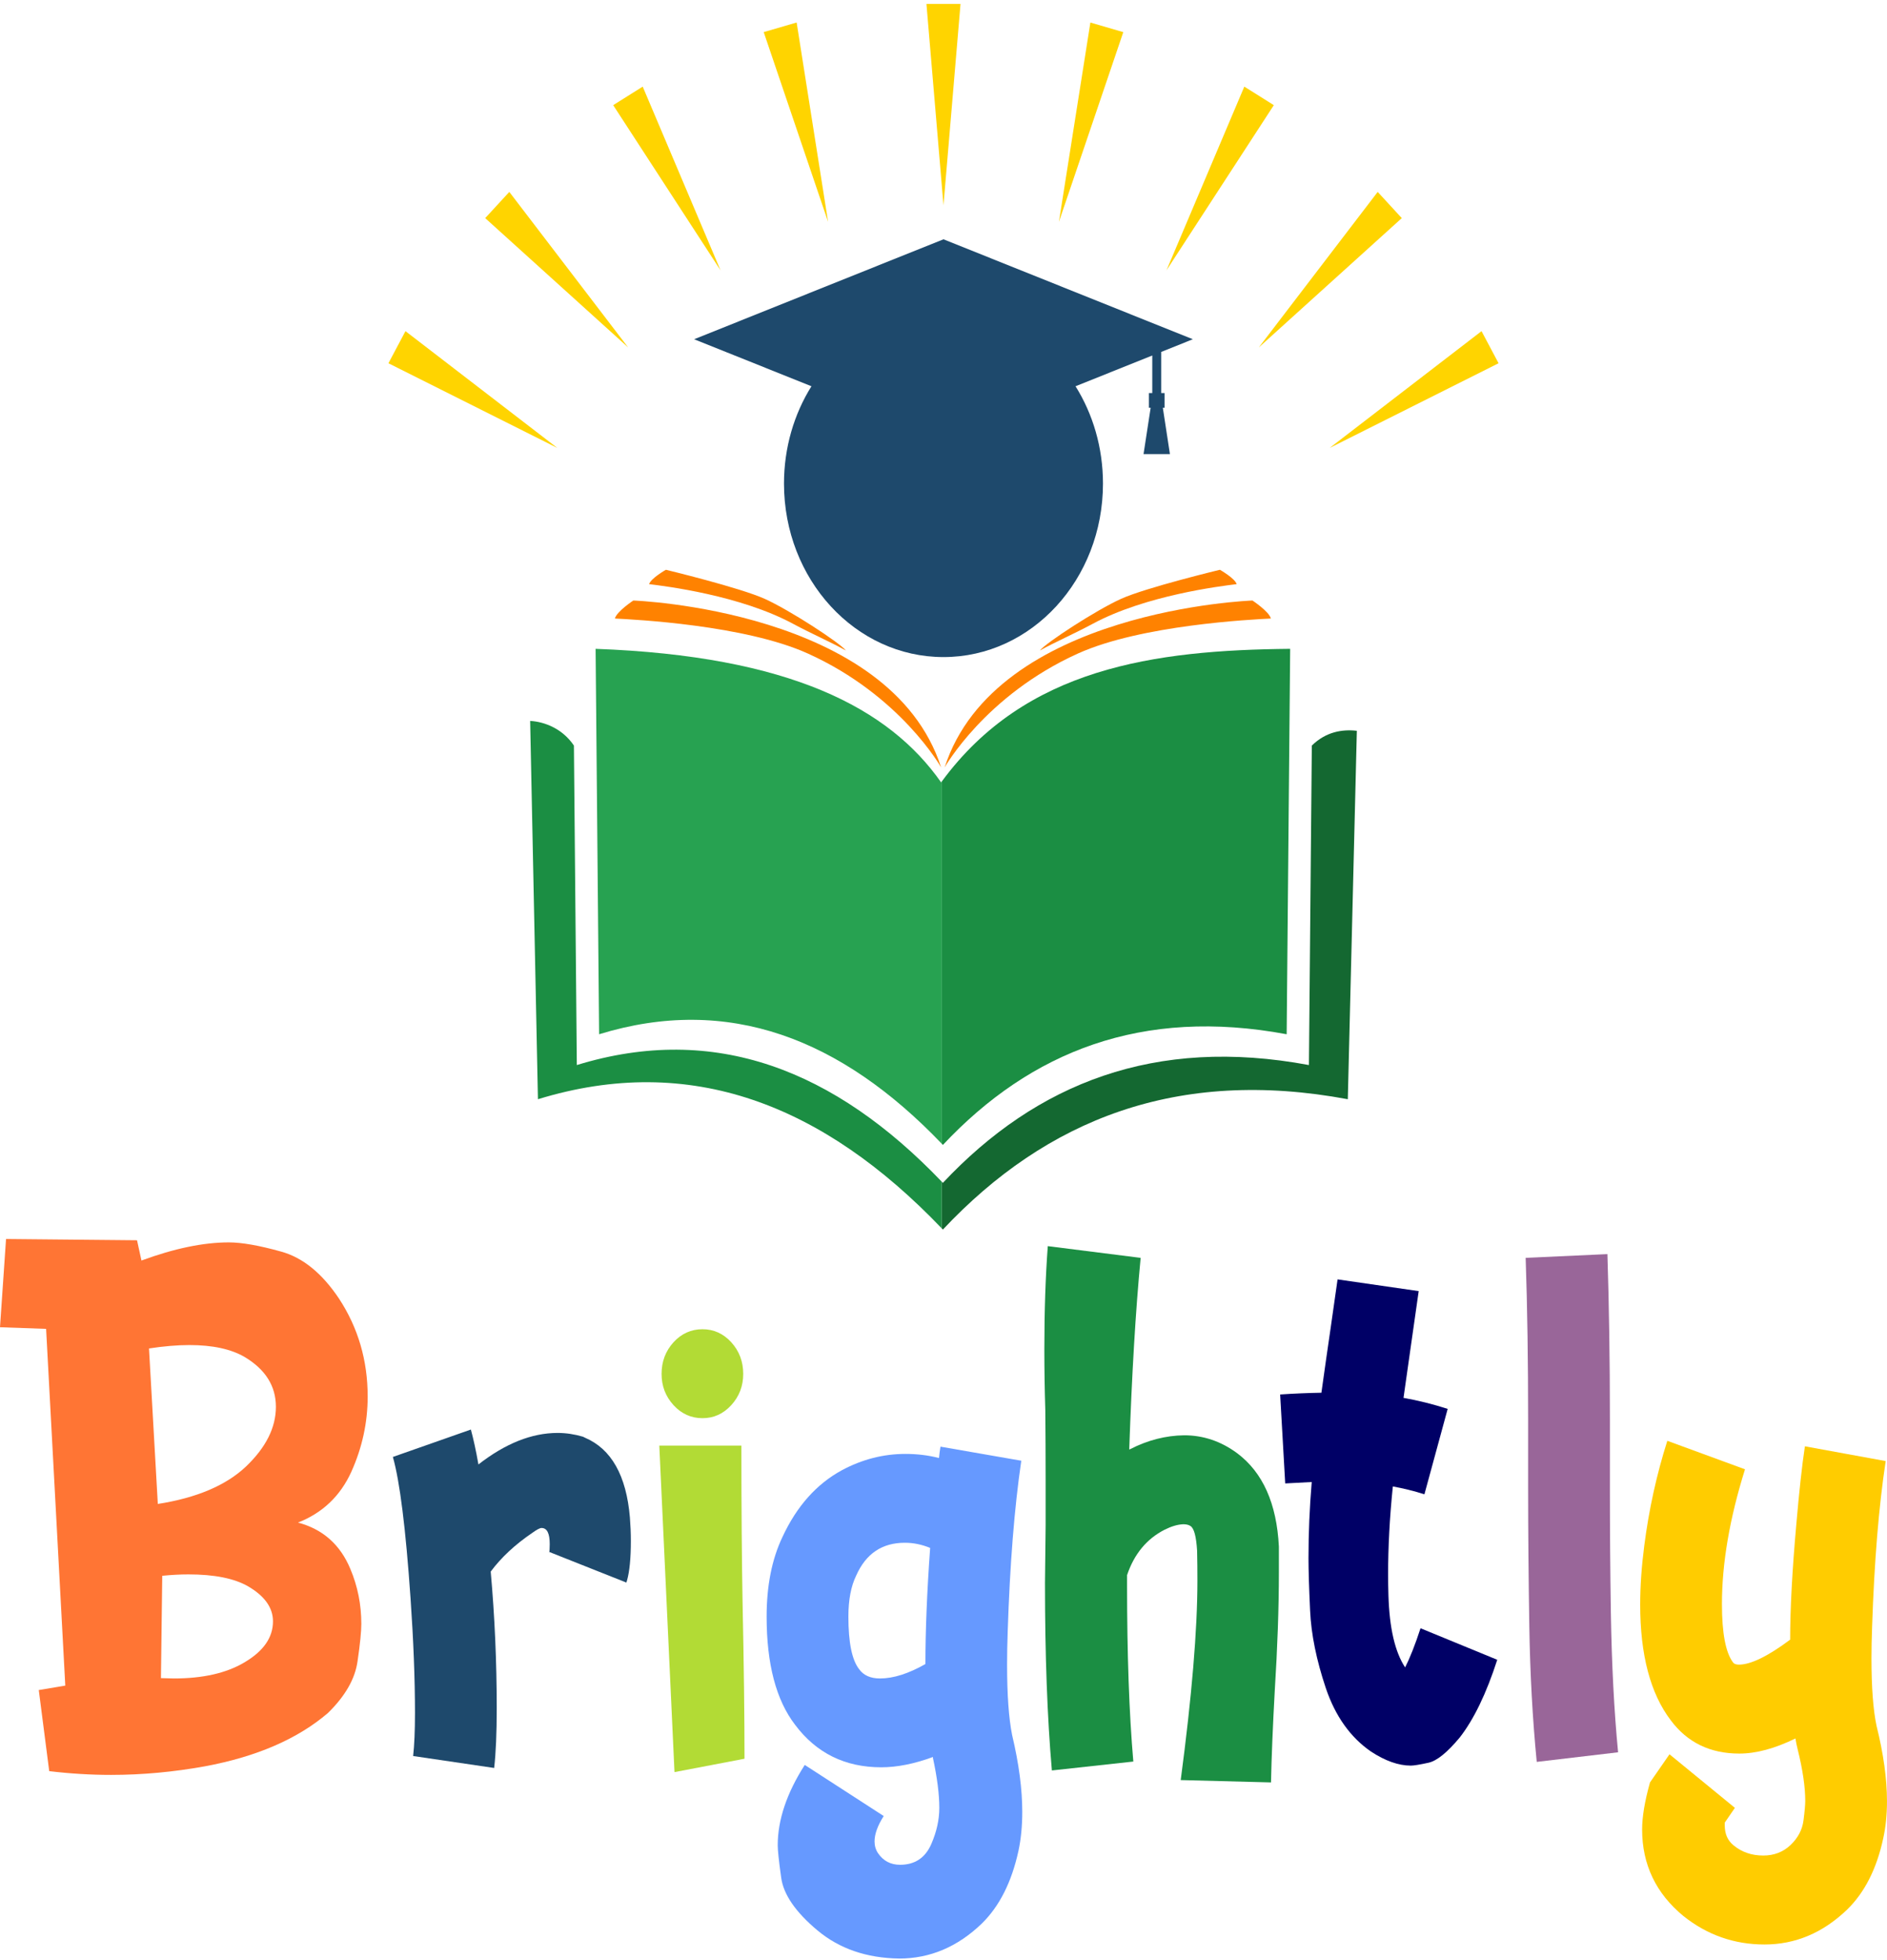
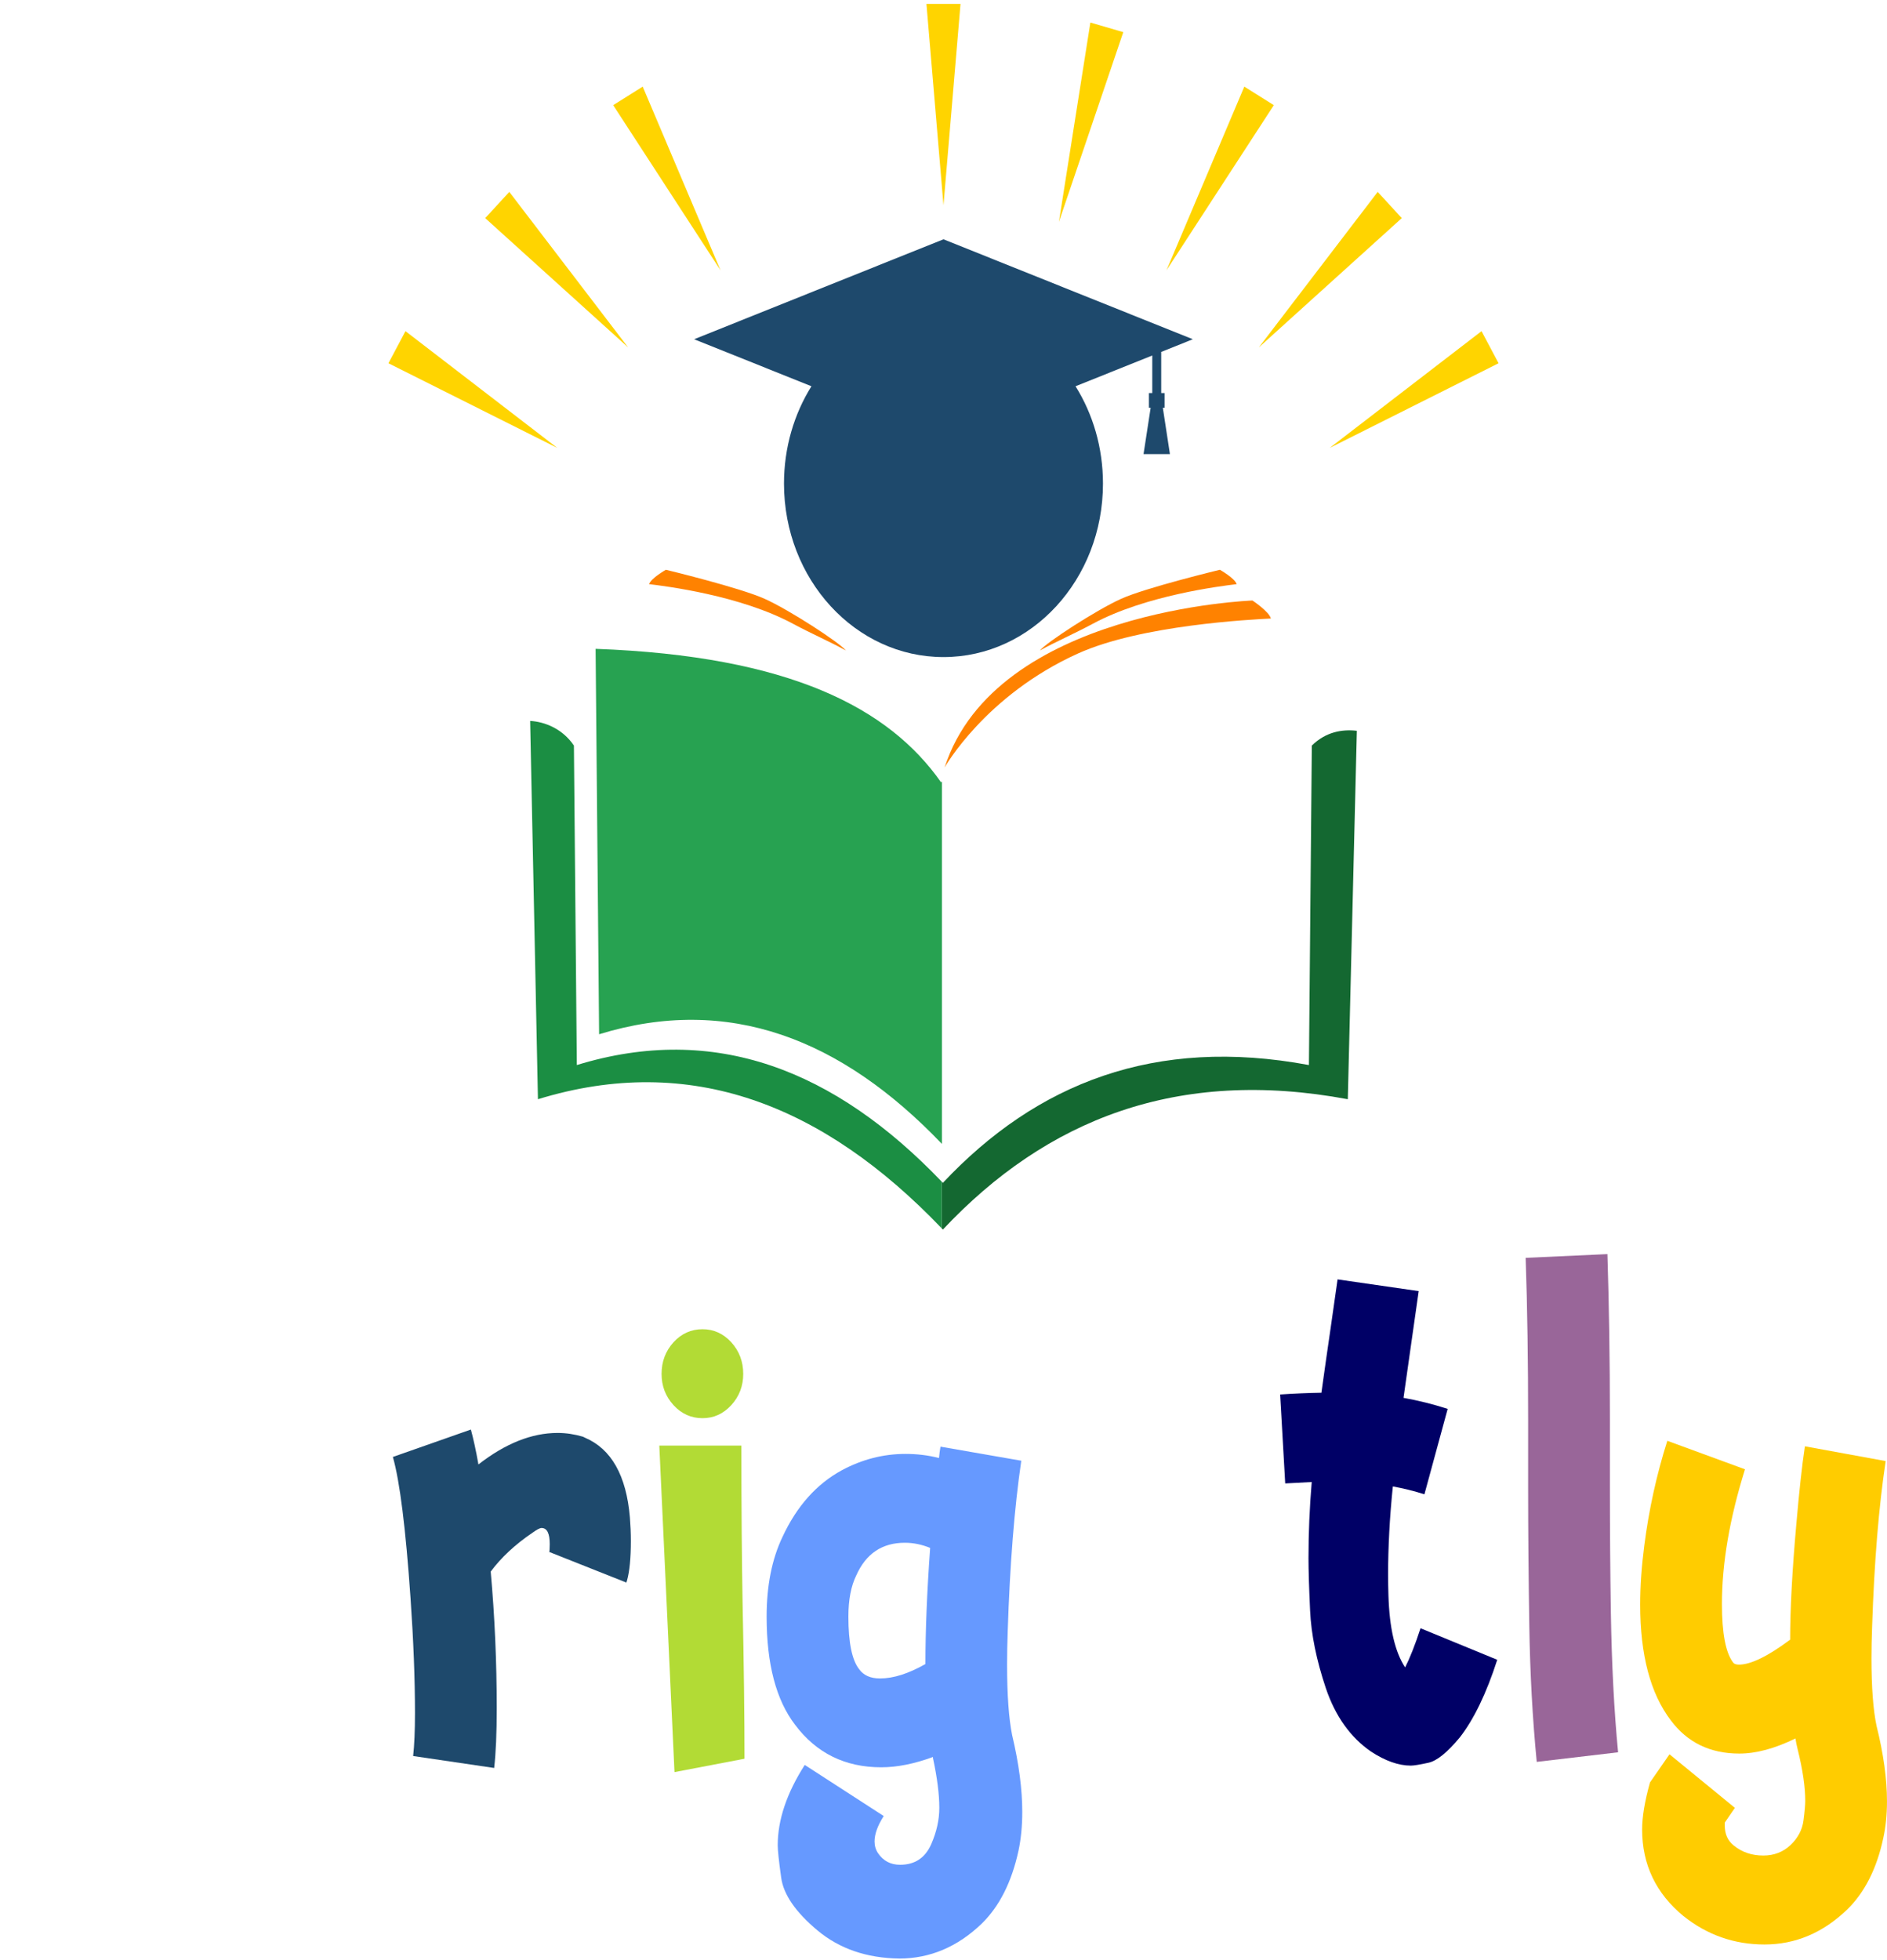
<svg xmlns="http://www.w3.org/2000/svg" width="104" height="108" viewBox="0 0 104 108" fill="none">
-   <path d="M6.121 97.795C4.987 97.795 3.847 97.724 2.713 97.588L2.137 93.12L3.598 92.875L2.541 73.219L0 73.129L0.333 68.267L7.552 68.337L7.796 69.454C9.601 68.789 11.21 68.454 12.611 68.454C13.318 68.454 14.274 68.621 15.479 68.957C16.69 69.287 17.753 70.158 18.685 71.553C19.736 73.154 20.264 74.956 20.264 76.945C20.264 78.385 19.961 79.766 19.362 81.097C18.756 82.427 17.776 83.363 16.423 83.892C17.788 84.254 18.75 85.106 19.308 86.443C19.712 87.399 19.914 88.412 19.914 89.472C19.914 89.872 19.849 90.563 19.706 91.531C19.57 92.507 19.023 93.456 18.073 94.385C16.405 95.812 14.143 96.794 11.287 97.323C9.571 97.633 7.849 97.795 6.121 97.795ZM9.583 92.481C11.174 92.481 12.463 92.19 13.448 91.609C14.511 90.989 15.045 90.234 15.045 89.336C15.045 88.581 14.588 87.942 13.674 87.405C12.908 86.966 11.81 86.747 10.384 86.747C9.933 86.747 9.452 86.773 8.942 86.824L8.87 92.462L9.583 92.481H9.583ZM8.698 82.866C10.842 82.531 12.463 81.84 13.561 80.8C14.654 79.754 15.206 78.663 15.206 77.513C15.206 76.371 14.63 75.454 13.484 74.769C12.73 74.33 11.715 74.111 10.438 74.111C9.767 74.111 9.025 74.175 8.212 74.298L8.698 82.867V82.866Z" fill="#FF7534" />
  <path d="M27.235 97.413L22.77 96.755C22.835 96.174 22.871 95.386 22.871 94.385C22.871 92.487 22.787 90.375 22.627 88.07C22.36 84.209 22.034 81.613 21.653 80.276L25.952 78.766C26.088 79.269 26.231 79.908 26.368 80.69C27.852 79.534 29.307 78.953 30.732 78.953C31.195 78.953 31.664 79.024 32.127 79.16L32.246 79.218C33.694 79.838 34.52 81.297 34.716 83.609C34.751 84.048 34.769 84.48 34.769 84.913C34.769 85.856 34.698 86.579 34.561 87.07L34.526 87.18V87.199L30.28 85.514L30.262 85.591C30.286 85.481 30.298 85.307 30.298 85.081C30.298 84.487 30.15 84.19 29.847 84.19C29.752 84.19 29.586 84.281 29.342 84.455C28.392 85.1 27.626 85.811 27.045 86.592C27.264 89.039 27.377 91.551 27.377 94.127C27.377 95.496 27.33 96.594 27.235 97.414V97.413Z" fill="#1E496C" />
  <path d="M38.718 78.14C38.094 78.14 37.56 77.901 37.121 77.423C36.681 76.939 36.462 76.371 36.462 75.699C36.462 75.022 36.681 74.44 37.121 73.956C37.56 73.478 38.094 73.239 38.718 73.239C39.335 73.239 39.864 73.478 40.303 73.956C40.742 74.44 40.962 75.022 40.962 75.699C40.962 76.371 40.742 76.939 40.303 77.423C39.864 77.901 39.335 78.14 38.718 78.14ZM37.174 97.641L36.337 79.651H40.861C40.861 83.119 40.885 85.999 40.926 88.278C40.998 91.719 41.033 94.6 41.033 96.904L37.174 97.641Z" fill="#B2DB35" />
  <path d="M48.498 92.481C49.24 92.481 50.071 92.216 51.003 91.687C51.003 89.879 51.087 87.748 51.264 85.288C50.807 85.101 50.344 85.004 49.869 85.004C48.617 85.004 47.726 85.604 47.191 86.805C46.9 87.4 46.758 88.155 46.758 89.072C46.758 90.499 46.954 91.461 47.346 91.965C47.589 92.307 47.975 92.481 48.498 92.481L48.498 92.481ZM49.555 107.913C47.761 107.887 46.259 107.371 45.054 106.363C43.849 105.356 43.178 104.381 43.053 103.451C42.922 102.515 42.863 101.927 42.863 101.676C42.863 100.274 43.361 98.796 44.353 97.246L48.705 100.061C48.367 100.591 48.2 101.062 48.2 101.462C48.2 101.701 48.266 101.921 48.391 102.108C48.682 102.534 49.085 102.747 49.608 102.747C50.421 102.747 50.997 102.367 51.33 101.598C51.621 100.927 51.769 100.268 51.769 99.61C51.769 98.854 51.65 97.937 51.419 96.865V96.808C50.386 97.188 49.435 97.376 48.569 97.376C46.574 97.376 44.989 96.594 43.819 95.032C42.774 93.669 42.252 91.687 42.252 89.072C42.252 87.373 42.542 85.908 43.124 84.687C43.908 82.995 45.001 81.769 46.39 81.013C47.506 80.412 48.676 80.109 49.905 80.109C50.534 80.109 51.146 80.18 51.751 80.335C51.775 80.109 51.799 79.896 51.834 79.709L56.287 80.484C55.907 83.073 55.658 86.205 55.539 89.885C55.516 90.544 55.504 91.151 55.504 91.706C55.504 93.392 55.599 94.689 55.782 95.6C56.157 97.175 56.341 98.59 56.341 99.836C56.341 100.617 56.269 101.334 56.133 101.973C55.759 103.691 55.088 105.027 54.114 105.983C52.772 107.275 51.252 107.914 49.554 107.914L49.555 107.913Z" fill="#6699FF" />
-   <path d="M70.05 98.209L65.074 98.08C65.686 93.463 65.994 89.802 65.994 87.09C65.994 86.534 65.989 85.986 65.977 85.443C65.929 84.662 65.811 84.203 65.609 84.081C65.519 84.016 65.383 83.984 65.211 83.984C64.896 83.997 64.558 84.1 64.183 84.287C63.198 84.791 62.509 85.624 62.117 86.786V87.335C62.117 91.145 62.23 94.386 62.462 97.059L57.973 97.55C57.718 94.625 57.593 91.177 57.593 87.219L57.629 84.042V81.485C57.629 80.213 57.623 78.954 57.611 77.707C57.575 76.532 57.558 75.415 57.558 74.356C57.558 72.225 57.623 70.327 57.748 68.661L62.866 69.307C62.587 72.219 62.379 75.745 62.236 79.877C62.236 79.864 62.242 79.858 62.254 79.858C62.266 79.858 62.278 79.858 62.29 79.845C63.264 79.347 64.255 79.096 65.265 79.083C66.321 79.083 67.295 79.412 68.186 80.071C69.599 81.13 70.365 82.841 70.484 85.217V86.612C70.484 88.607 70.406 90.783 70.258 93.14C70.151 95.096 70.08 96.788 70.05 98.208L70.05 98.209Z" fill="#1B8E43" />
  <path d="M77.757 97.283C77.08 97.283 76.349 97.025 75.56 96.509C74.426 95.727 73.594 94.558 73.072 93.016C72.555 91.472 72.264 90.052 72.205 88.747C72.145 87.449 72.116 86.487 72.116 85.855C72.116 84.48 72.175 83.085 72.294 81.658L70.833 81.735L70.554 76.834C71.32 76.783 72.074 76.75 72.828 76.737C73.006 75.465 73.172 74.284 73.333 73.199L73.719 70.493L78.19 71.139L77.786 73.973C77.65 74.91 77.507 75.924 77.353 77.021C78.154 77.163 78.967 77.364 79.787 77.628L78.505 82.335C77.923 82.148 77.341 82.006 76.765 81.902C76.587 83.633 76.504 85.247 76.504 86.745C76.504 87.132 76.51 87.52 76.522 87.901C76.575 89.703 76.884 91.026 77.442 91.872C77.709 91.343 77.994 90.626 78.291 89.715L82.519 91.452C81.919 93.312 81.231 94.732 80.453 95.733C79.764 96.56 79.188 97.031 78.713 97.128C78.238 97.231 77.918 97.283 77.757 97.283L77.757 97.283Z" fill="#000066" />
  <path d="M84.696 97.078C84.465 94.715 84.328 92.222 84.286 89.582C84.245 86.947 84.221 84.416 84.221 81.982V78.237C84.221 75.053 84.18 72.077 84.085 69.306L88.591 69.1C88.68 71.883 88.728 74.911 88.728 78.178V81.924C88.728 84.28 88.745 86.592 88.781 88.865C88.828 91.706 88.959 94.263 89.179 96.549L84.696 97.078L84.696 97.078Z" fill="#996699" />
  <path d="M97.249 107.139C95.581 107.139 94.091 106.617 92.778 105.57C91.265 104.324 90.504 102.729 90.504 100.805C90.504 100.107 90.647 99.242 90.938 98.209L92.013 96.659L95.617 99.61L95.058 100.424V100.579C95.058 101.057 95.225 101.418 95.545 101.677C95.996 102.051 96.543 102.238 97.184 102.238C97.772 102.238 98.277 102.045 98.686 101.657C99.096 101.263 99.333 100.811 99.398 100.301C99.464 99.791 99.494 99.436 99.494 99.235C99.494 98.461 99.357 97.518 99.078 96.394C99.031 96.207 98.989 96.007 98.953 95.787C97.819 96.343 96.786 96.62 95.86 96.62C94.257 96.62 92.998 96.013 92.083 94.787C90.961 93.314 90.397 91.184 90.397 88.413C90.397 87.393 90.474 86.308 90.623 85.159C90.878 83.177 91.299 81.253 91.893 79.387L96.174 80.956C95.325 83.668 94.903 86.141 94.903 88.375C94.903 89.976 95.105 91.048 95.509 91.59C95.569 91.681 95.681 91.719 95.841 91.719C96.489 91.719 97.433 91.261 98.662 90.344C98.662 88.652 98.775 86.522 99.006 83.945C99.16 82.17 99.315 80.749 99.475 79.69L103.928 80.504C103.548 83.002 103.299 86.037 103.18 89.602C103.156 90.234 103.144 90.822 103.144 91.365C103.144 92.979 103.239 94.219 103.423 95.09C103.809 96.64 103.999 98.028 103.999 99.255C103.999 99.998 103.928 100.676 103.791 101.296C103.429 102.974 102.764 104.285 101.79 105.228C100.454 106.506 98.94 107.139 97.248 107.139L97.249 107.139Z" fill="#FFCC00" />
  <path d="M52.938 0.217L51.999 11.313L51.06 0.217H52.938Z" fill="#FFD400" />
-   <path d="M43.906 1.24L45.639 12.223L42.091 1.769L43.906 1.24Z" fill="#FFD400" />
  <path d="M35.422 4.773L39.71 14.893L33.795 5.794L35.422 4.773Z" fill="#FFD400" />
  <path d="M28.07 10.574L34.62 19.143L26.741 12.018L28.07 10.574Z" fill="#FFD400" />
  <path d="M22.347 18.246L30.714 24.679L21.408 20.015L22.347 18.246Z" fill="#FFD400" />
  <path d="M82.592 20.015L73.286 24.679L81.653 18.246L82.592 20.015Z" fill="#FFD400" />
  <path d="M77.258 12.018L69.378 19.143L75.93 10.574L77.258 12.018Z" fill="#FFD400" />
  <path d="M70.206 5.794L64.289 14.894L68.579 4.773L70.206 5.794Z" fill="#FFD400" />
  <path d="M61.909 1.771L58.361 12.226L60.095 1.242L61.909 1.771Z" fill="#FFD400" />
  <path d="M51.999 13.185L38.256 18.692L44.722 21.282C43.767 22.811 43.209 24.657 43.209 26.645C43.209 31.924 47.145 36.204 51.999 36.204C56.854 36.204 60.789 31.924 60.789 26.645C60.789 24.657 60.232 22.811 59.277 21.282L63.506 19.588V21.658H63.322V22.467H63.417L63.025 25.02H64.479L64.088 22.467H64.183V21.658H63.999V19.39L65.742 18.692L51.999 13.185Z" fill="#1E496C" />
  <path fill-rule="evenodd" clip-rule="evenodd" d="M72.3 41.08L72.14 58.683C63.66 57.1 57.13 59.679 51.965 65.175C51.946 65.155 51.927 65.135 51.908 65.115L51.902 65.109V67.681C51.923 67.703 51.944 67.725 51.965 67.748C57.678 61.668 64.902 58.815 74.283 60.566C74.453 53.862 74.612 46.969 74.781 40.266C73.964 40.172 73.069 40.325 72.3 41.08V41.08Z" fill="#146831" />
  <path fill-rule="evenodd" clip-rule="evenodd" d="M51.903 67.681V65.109C46.007 58.951 39.395 56.349 31.791 58.683L31.631 41.081C31.008 40.154 30.023 39.767 29.219 39.722L29.648 60.566C38.062 57.983 45.378 60.864 51.902 67.681H51.903Z" fill="#1B8E43" />
-   <path d="M34.904 33.088C34.904 33.088 49.066 33.584 51.87 42.287C51.87 42.287 49.646 38.321 44.523 36.008C41.032 34.432 34.952 34.135 33.889 34.08C33.986 33.694 34.904 33.088 34.904 33.088V33.088Z" fill="#FF8200" />
  <path d="M42.143 32.994C40.776 32.377 36.7 31.394 36.7 31.394C36.7 31.394 35.878 31.859 35.774 32.185C36.687 32.298 40.785 32.798 43.707 34.37C44.727 34.918 45.779 35.374 46.622 35.842C46.259 35.397 43.511 33.61 42.144 32.994H42.143Z" fill="#FF8200" />
  <path d="M69.028 33.088C69.028 33.088 54.866 33.584 52.062 42.287C52.062 42.287 54.286 38.321 59.41 36.008C62.9 34.432 68.98 34.135 70.043 34.08C69.947 33.694 69.028 33.088 69.028 33.088V33.088Z" fill="#FF8200" />
  <path d="M61.789 32.994C63.156 32.377 67.233 31.394 67.233 31.394C67.233 31.394 68.055 31.859 68.158 32.185C67.246 32.298 63.148 32.798 60.225 34.37C59.206 34.918 58.153 35.374 57.31 35.842C57.673 35.397 60.422 33.61 61.789 32.994H61.789Z" fill="#FF8200" />
-   <path fill-rule="evenodd" clip-rule="evenodd" d="M71.106 35.75C63.598 35.821 56.514 36.797 51.912 43.051V63.027C51.93 63.046 51.947 63.065 51.966 63.084C56.815 57.922 62.949 55.5 70.913 56.986C70.977 49.908 71.042 42.829 71.106 35.75V35.75Z" fill="#1B8E43" />
  <path fill-rule="evenodd" clip-rule="evenodd" d="M51.912 63.027V43.051C51.898 43.071 51.884 43.09 51.87 43.11C48.998 39.014 43.534 36.142 32.826 35.75C32.89 42.829 32.955 49.907 33.019 56.986C40.163 54.794 46.373 57.239 51.912 63.027Z" fill="#27A251" />
</svg>